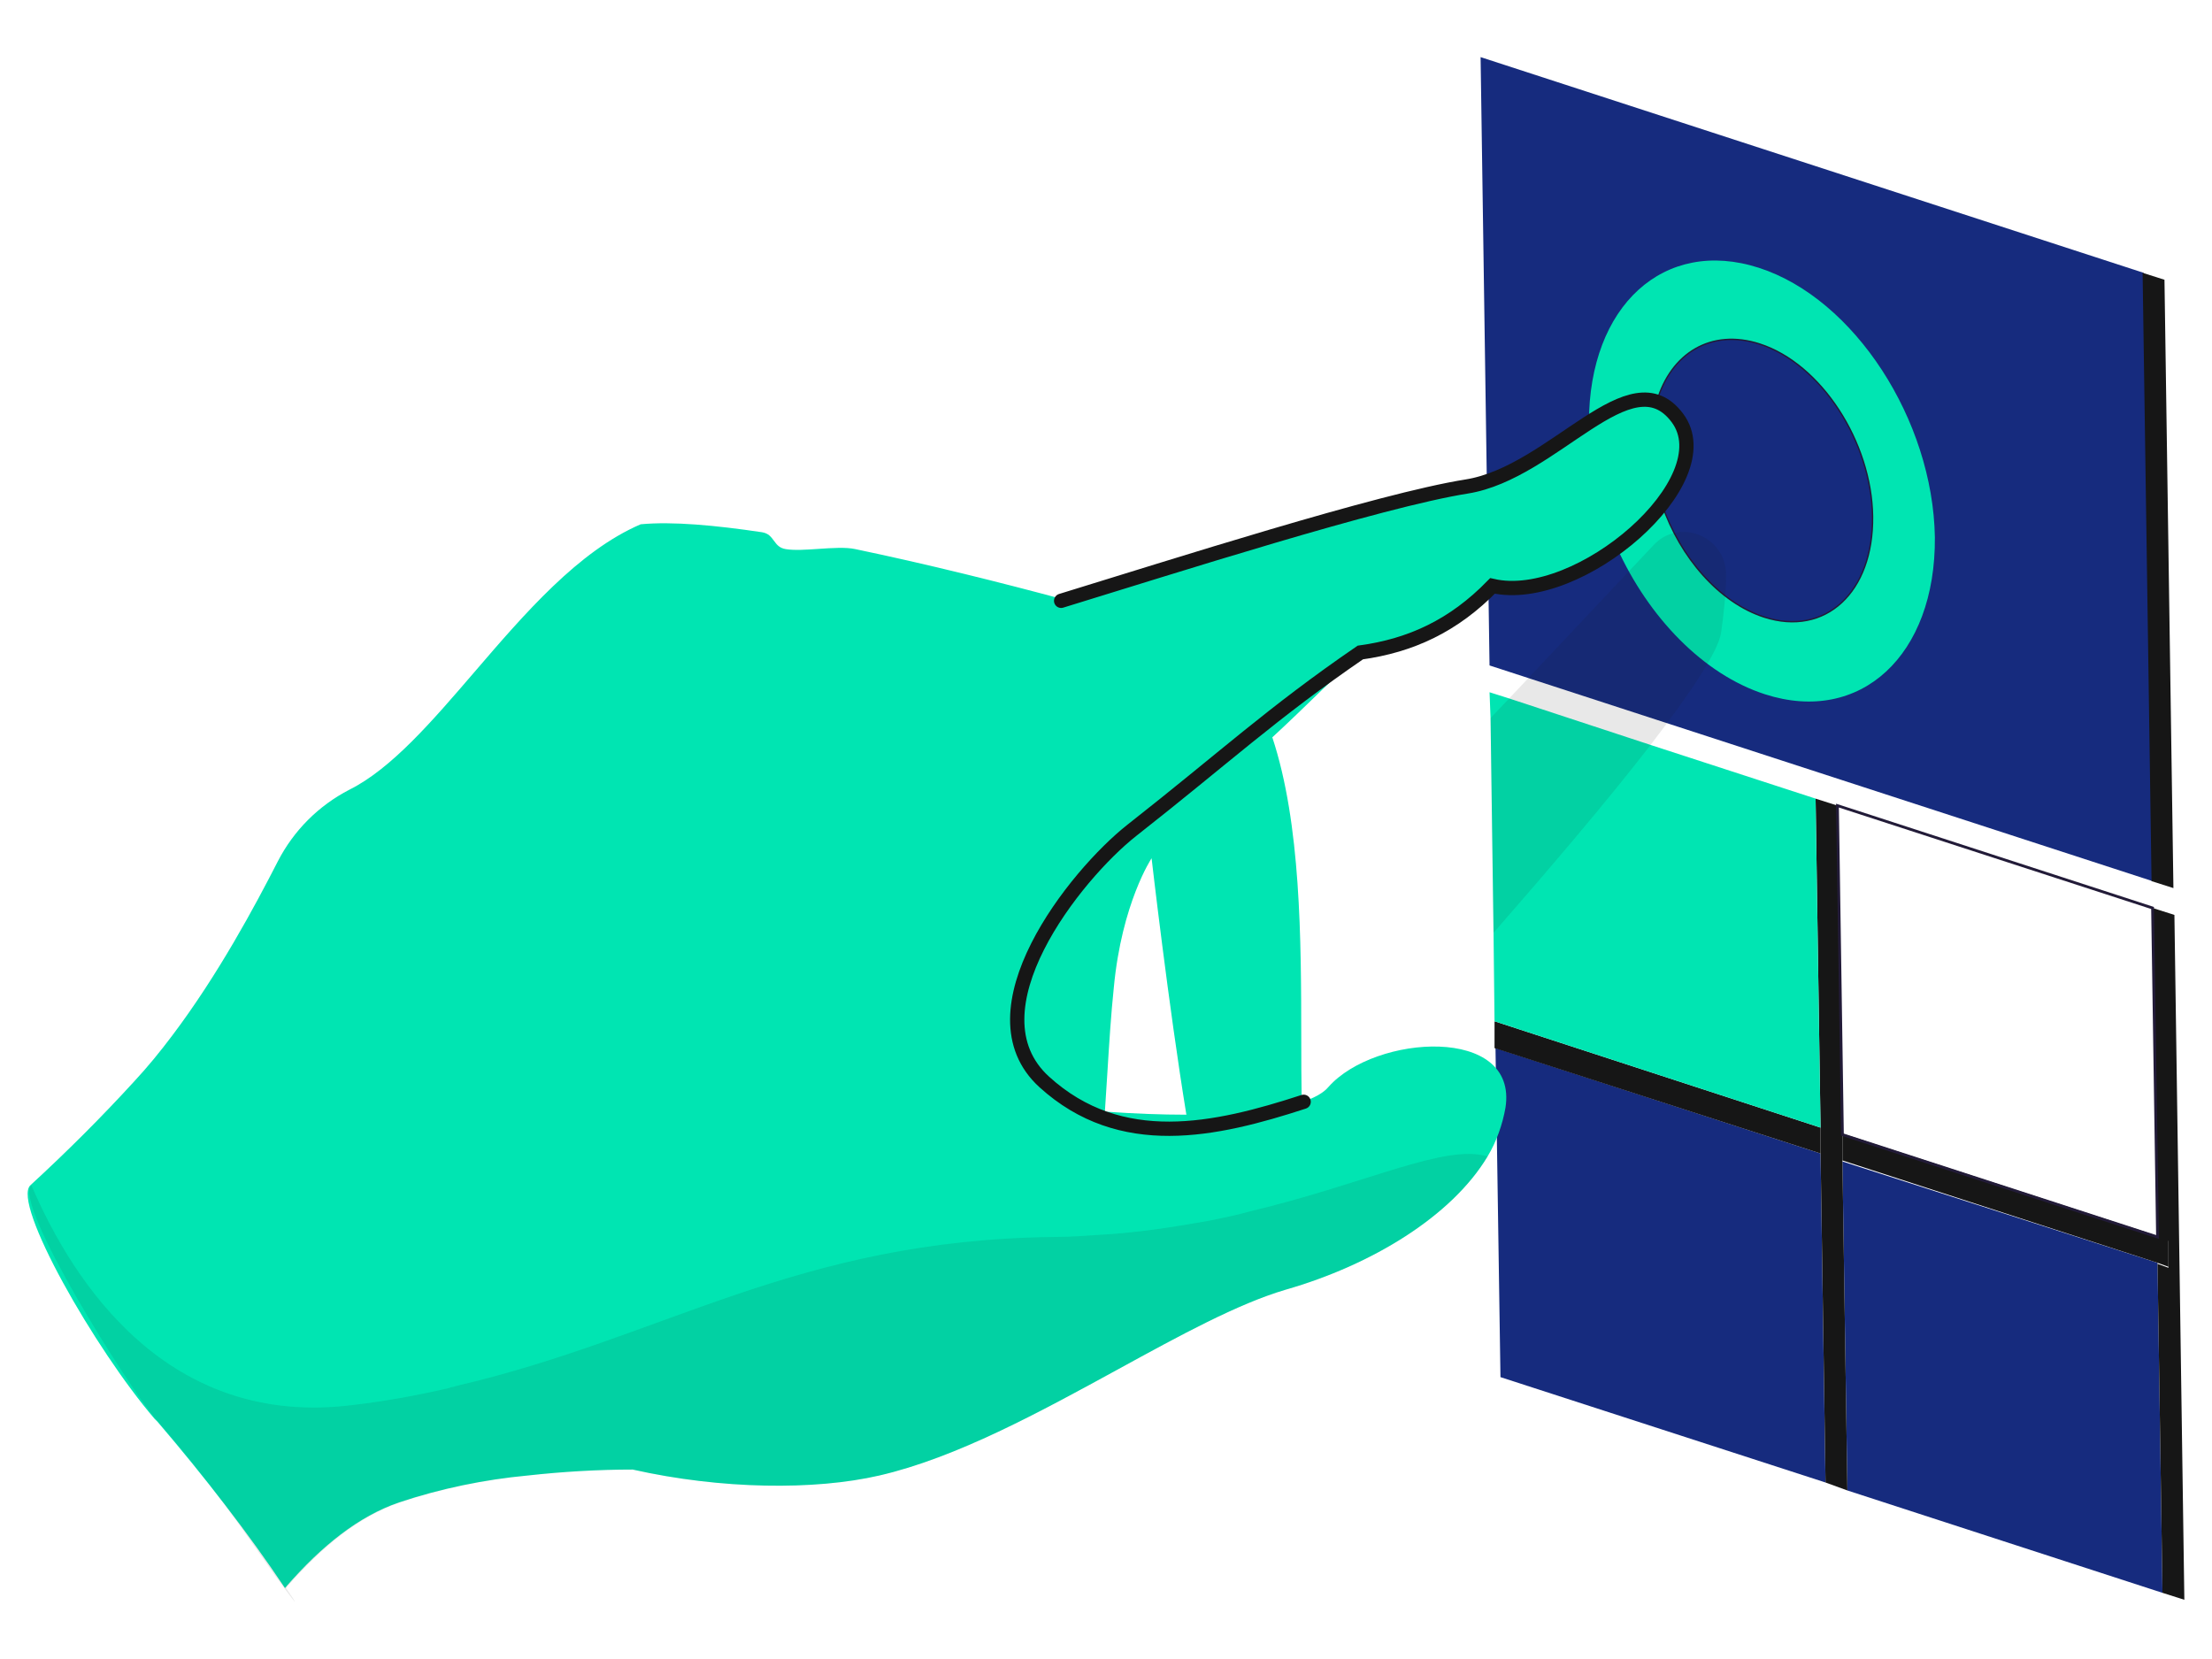
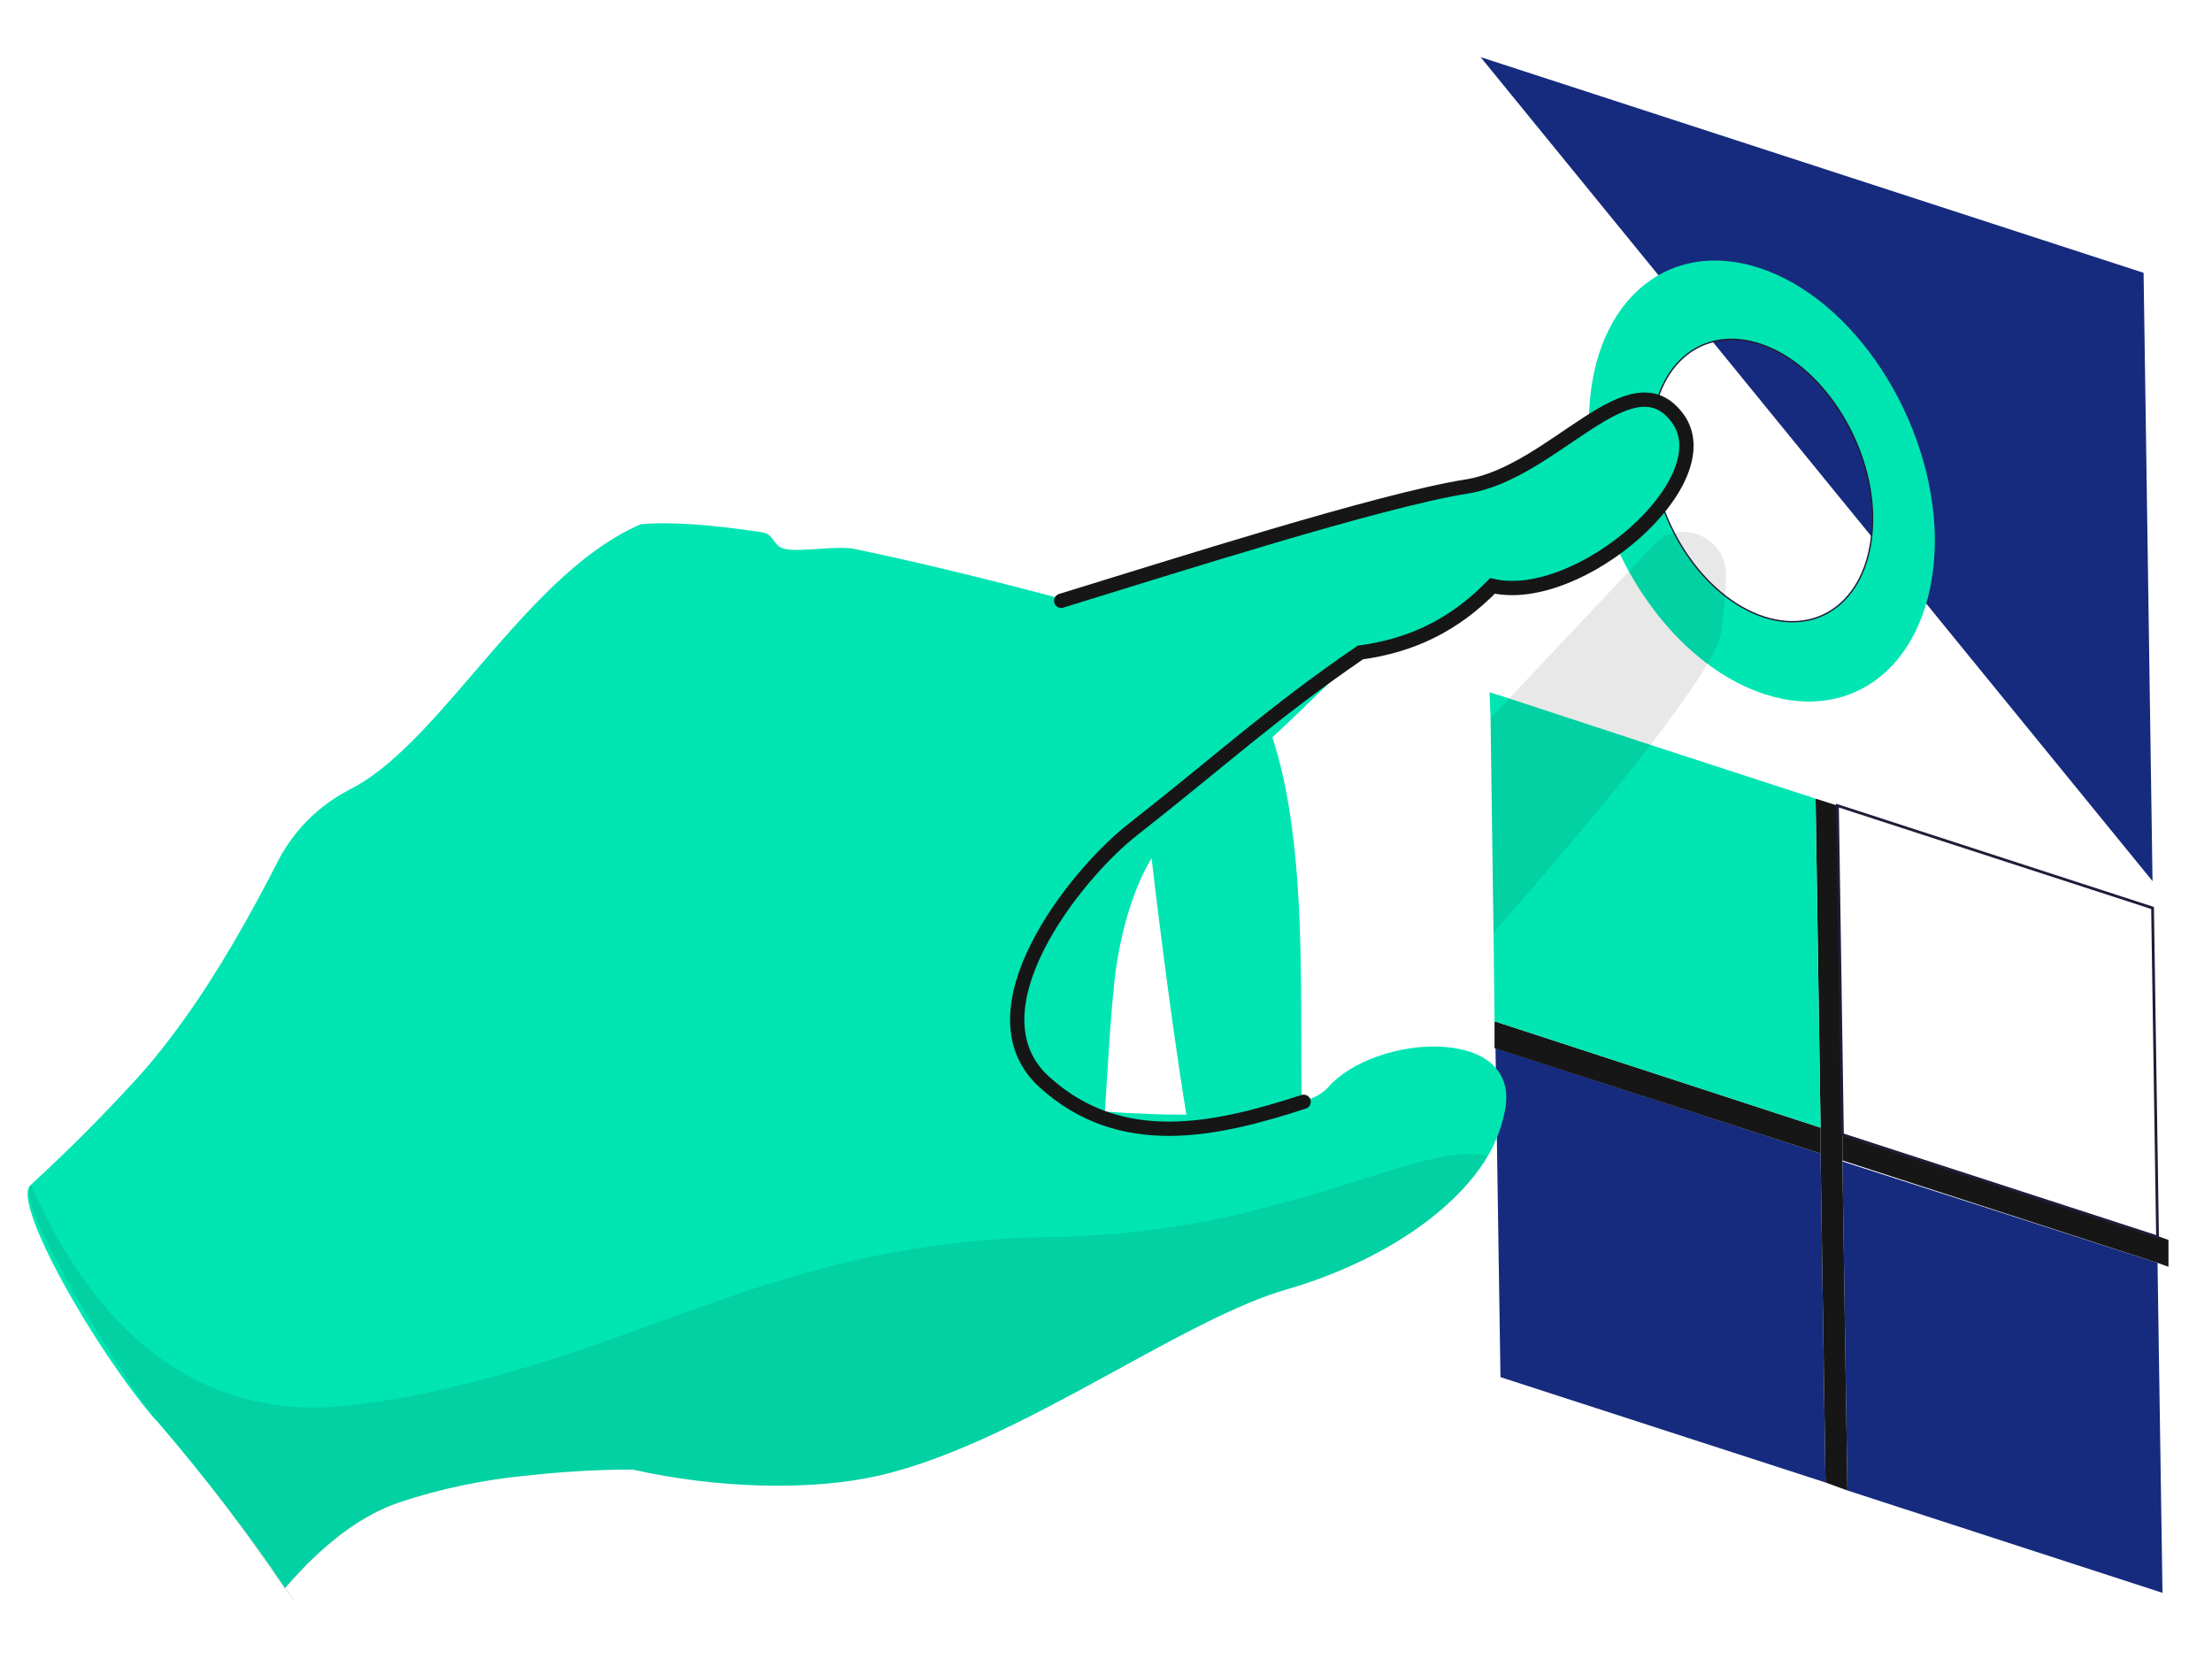
<svg xmlns="http://www.w3.org/2000/svg" width="600" height="450" viewBox="0 0 800 600" fill="none" data-reactroot="">
-   <path d="M775.256 98.668L535.477 20.658L538.712 240.666L778.492 318.675L775.256 98.668Z" fill="#162b7e" />
+   <path d="M775.256 98.668L535.477 20.658L778.492 318.675L775.256 98.668Z" fill="#162b7e" />
  <path d="M658.42 417.171L540.867 379.065L542.665 498.057L660.218 536.162L658.42 417.171Z" fill="#162b7e" />
  <path d="M780.298 456.726L666.34 420.058L668.137 539.049L782.096 576.076L780.298 456.726Z" fill="#162b7e" />
-   <path d="M786.406 330.894L778.497 328.378L780.295 447.369L784.249 448.807V458.513L780.295 457.075L782.092 576.066L790.001 578.583L786.406 330.894ZM782.811 101.18L774.902 98.664L778.138 318.672L786.046 321.188L782.811 101.18Z" fill="#161616" />
  <path d="M658.432 407.827L540.52 369.361V379.068L658.432 417.173V407.827ZM784.254 448.449L780.299 447.011L666.341 409.984V419.69L780.299 456.717L784.254 458.155V448.449Z" fill="#161616" />
  <path d="M656.633 288.84L658.43 407.831V417.178L660.228 536.169L668.136 539.045L666.339 420.054V410.347L664.542 291.356" fill="#161616" />
  <path fill-rule="evenodd" clip-rule="evenodd" d="M596.962 160.851C596.603 133.17 614.218 116.993 636.506 124.183C658.795 131.372 677.129 159.772 677.488 186.734C677.848 214.415 660.233 230.592 637.944 223.402C615.656 216.212 597.322 188.172 596.962 160.851ZM664.544 291.356L778.502 328.383L780.3 447.374L666.341 410.347L664.544 291.356Z" fill="none" stroke="#221b38" stroke-width="1" />
  <path fill-rule="evenodd" clip-rule="evenodd" d="M574.666 152.795C574.68 110.542 601.865 85.792 636.142 96.861C670.653 108.005 699.053 151.863 699.772 194.283C700.131 237.062 672.81 262.226 638.299 251.082C616.044 243.895 596.181 223.254 584.783 198.028C570.742 208.376 553.455 214.994 540.157 211.901C525.778 226.64 511.038 233.111 491.986 236.347C487.379 240.518 482.362 245.39 477.016 250.581C471.693 255.75 466.044 261.237 460.148 266.664C470.524 297.932 470.576 339.959 470.619 375.169C470.629 383.248 470.638 390.967 470.772 398.116C470.785 398.283 470.797 398.45 470.809 398.617C470.918 398.576 471.027 398.53 471.136 398.475C475.45 397.037 478.685 395.24 480.483 393.083C497.379 374.03 549.145 370.795 544.472 400.632C543.394 406.744 541.237 412.855 538.001 418.247C525.06 439.817 496.3 457.432 465.025 466.419C447.706 471.503 426.734 482.979 404.408 495.196L404.408 495.196C376.222 510.619 345.876 527.224 317.994 533.643C294.627 539.036 260.835 538.676 228.84 531.487L228.821 531.483L228.476 531.487C216.612 531.487 203.671 532.206 190.729 533.644C175.271 535.081 159.454 538.317 144.355 543.35C129.616 548.383 116.315 559.167 103.733 573.547C103.595 573.684 103.51 573.822 103.438 573.939C103.321 574.129 103.236 574.266 103.014 574.266C90.072 554.853 73.895 534.003 56.999 514.231L55.92 513.153C34.351 487.988 4.154 435.143 10.984 428.673C24.285 416.45 36.867 403.868 48.371 391.286C53.404 385.893 58.077 380.141 62.391 374.39C78.928 352.461 92.229 327.656 100.497 311.479C106.249 300.335 115.236 291.347 126.38 285.596C141.553 278.009 156.196 260.965 171.629 243.003C189.836 221.811 209.141 199.34 231.711 189.612C243.215 188.533 258.673 189.971 275.569 192.488C277.905 192.847 278.894 194.195 279.883 195.543C280.871 196.892 281.86 198.24 284.196 198.599C287.26 199.11 291.613 198.814 296.034 198.515C300.952 198.181 305.954 197.842 309.361 198.599C335.192 203.981 362.455 210.794 385.076 216.896C390.555 215.215 396.658 213.324 403.193 211.3C444.627 198.465 503.419 180.253 530.451 175.952C543.408 173.891 555.702 165.558 566.863 157.992C569.531 156.184 572.134 154.419 574.666 152.795ZM600.879 182.629C609.491 171.612 613.078 159.747 606.663 151.148C604.297 147.976 601.72 146.081 598.95 145.18C604.13 127.451 618.852 118.487 636.505 124.182C658.794 131.372 677.128 159.772 677.487 186.733C677.847 214.414 660.232 230.591 637.943 223.401C621.649 218.145 607.468 201.745 600.879 182.629ZM658.427 407.82L540.515 369.355L540.155 337.001L539.077 259.711L538.717 250.364L545.547 252.521L596.954 269.417L656.63 288.829L658.427 407.82ZM400.317 402.07C410.252 402.78 419.836 403.139 429.071 403.149C422.6 363.605 416.489 310.4 416.489 310.4C416.489 310.4 405.704 326.577 402.828 357.134C401.805 366.849 401.146 377.473 400.463 388.49L400.463 388.491L400.463 388.492L400.463 388.496L400.463 388.499C400.185 392.97 399.904 397.505 399.593 402.07C399.727 402.07 399.86 402.07 399.994 402.07L400.317 402.07Z" fill="#00e5b2" />
  <path d="M383.771 217.294C423.674 205.072 498.807 180.986 530.442 175.953C562.078 170.92 589.758 128.5 606.654 151.148C623.55 173.796 571.065 219.092 539.789 211.902C525.769 226.281 510.311 233.471 491.977 235.988C459.982 257.917 442.727 274.094 409.294 300.336C388.803 316.513 349.619 365.763 377.659 391.287C405.34 416.452 439.492 408.902 471.486 398.477" stroke="#161616" stroke-width="5.165" stroke-miterlimit="10" stroke-linecap="round" />
  <path opacity="0.1" d="M538.002 418.252C525.061 439.822 496.302 457.437 465.026 466.424C425.842 477.928 367.964 522.145 317.995 533.649C294.628 539.041 260.836 538.681 228.841 531.492C216.619 531.492 204.036 532.211 191.095 533.649C175.637 535.087 159.819 538.322 144.721 543.355C129.982 548.388 116.68 559.172 104.098 573.552C103.739 573.911 103.739 574.271 103.379 574.271C104.817 576.428 105.896 577.866 106.255 578.585C107.334 580.382 106.255 578.944 103.02 574.63C94.033 562.767 80.731 541.198 56.286 513.158C46.94 502.373 4.52 435.148 11.35 428.678C26.449 463.908 60.6 516.753 127.825 508.125C140.047 506.687 151.551 504.53 162.336 502.013C163.055 501.654 164.133 501.654 164.852 501.294C240.704 483.679 287.798 448.449 381.265 447.371C386.657 447.371 391.69 447.012 396.723 446.652C411.103 445.933 424.404 443.776 436.626 441.619C442.019 440.541 447.411 439.462 452.444 438.024C494.504 427.959 522.544 413.579 538.002 418.252Z" fill="#161616" />
  <path opacity="0.1" d="M624.265 207.947C624.265 214.058 623.546 220.888 622.468 228.797C621.39 235.628 611.324 250.726 596.944 269.42C581.127 289.91 559.917 314.715 540.145 337.363L539.066 259.713L545.897 252.524L598.023 197.162C607.369 187.096 624.265 193.927 624.265 207.947Z" fill="#161616" />
</svg>